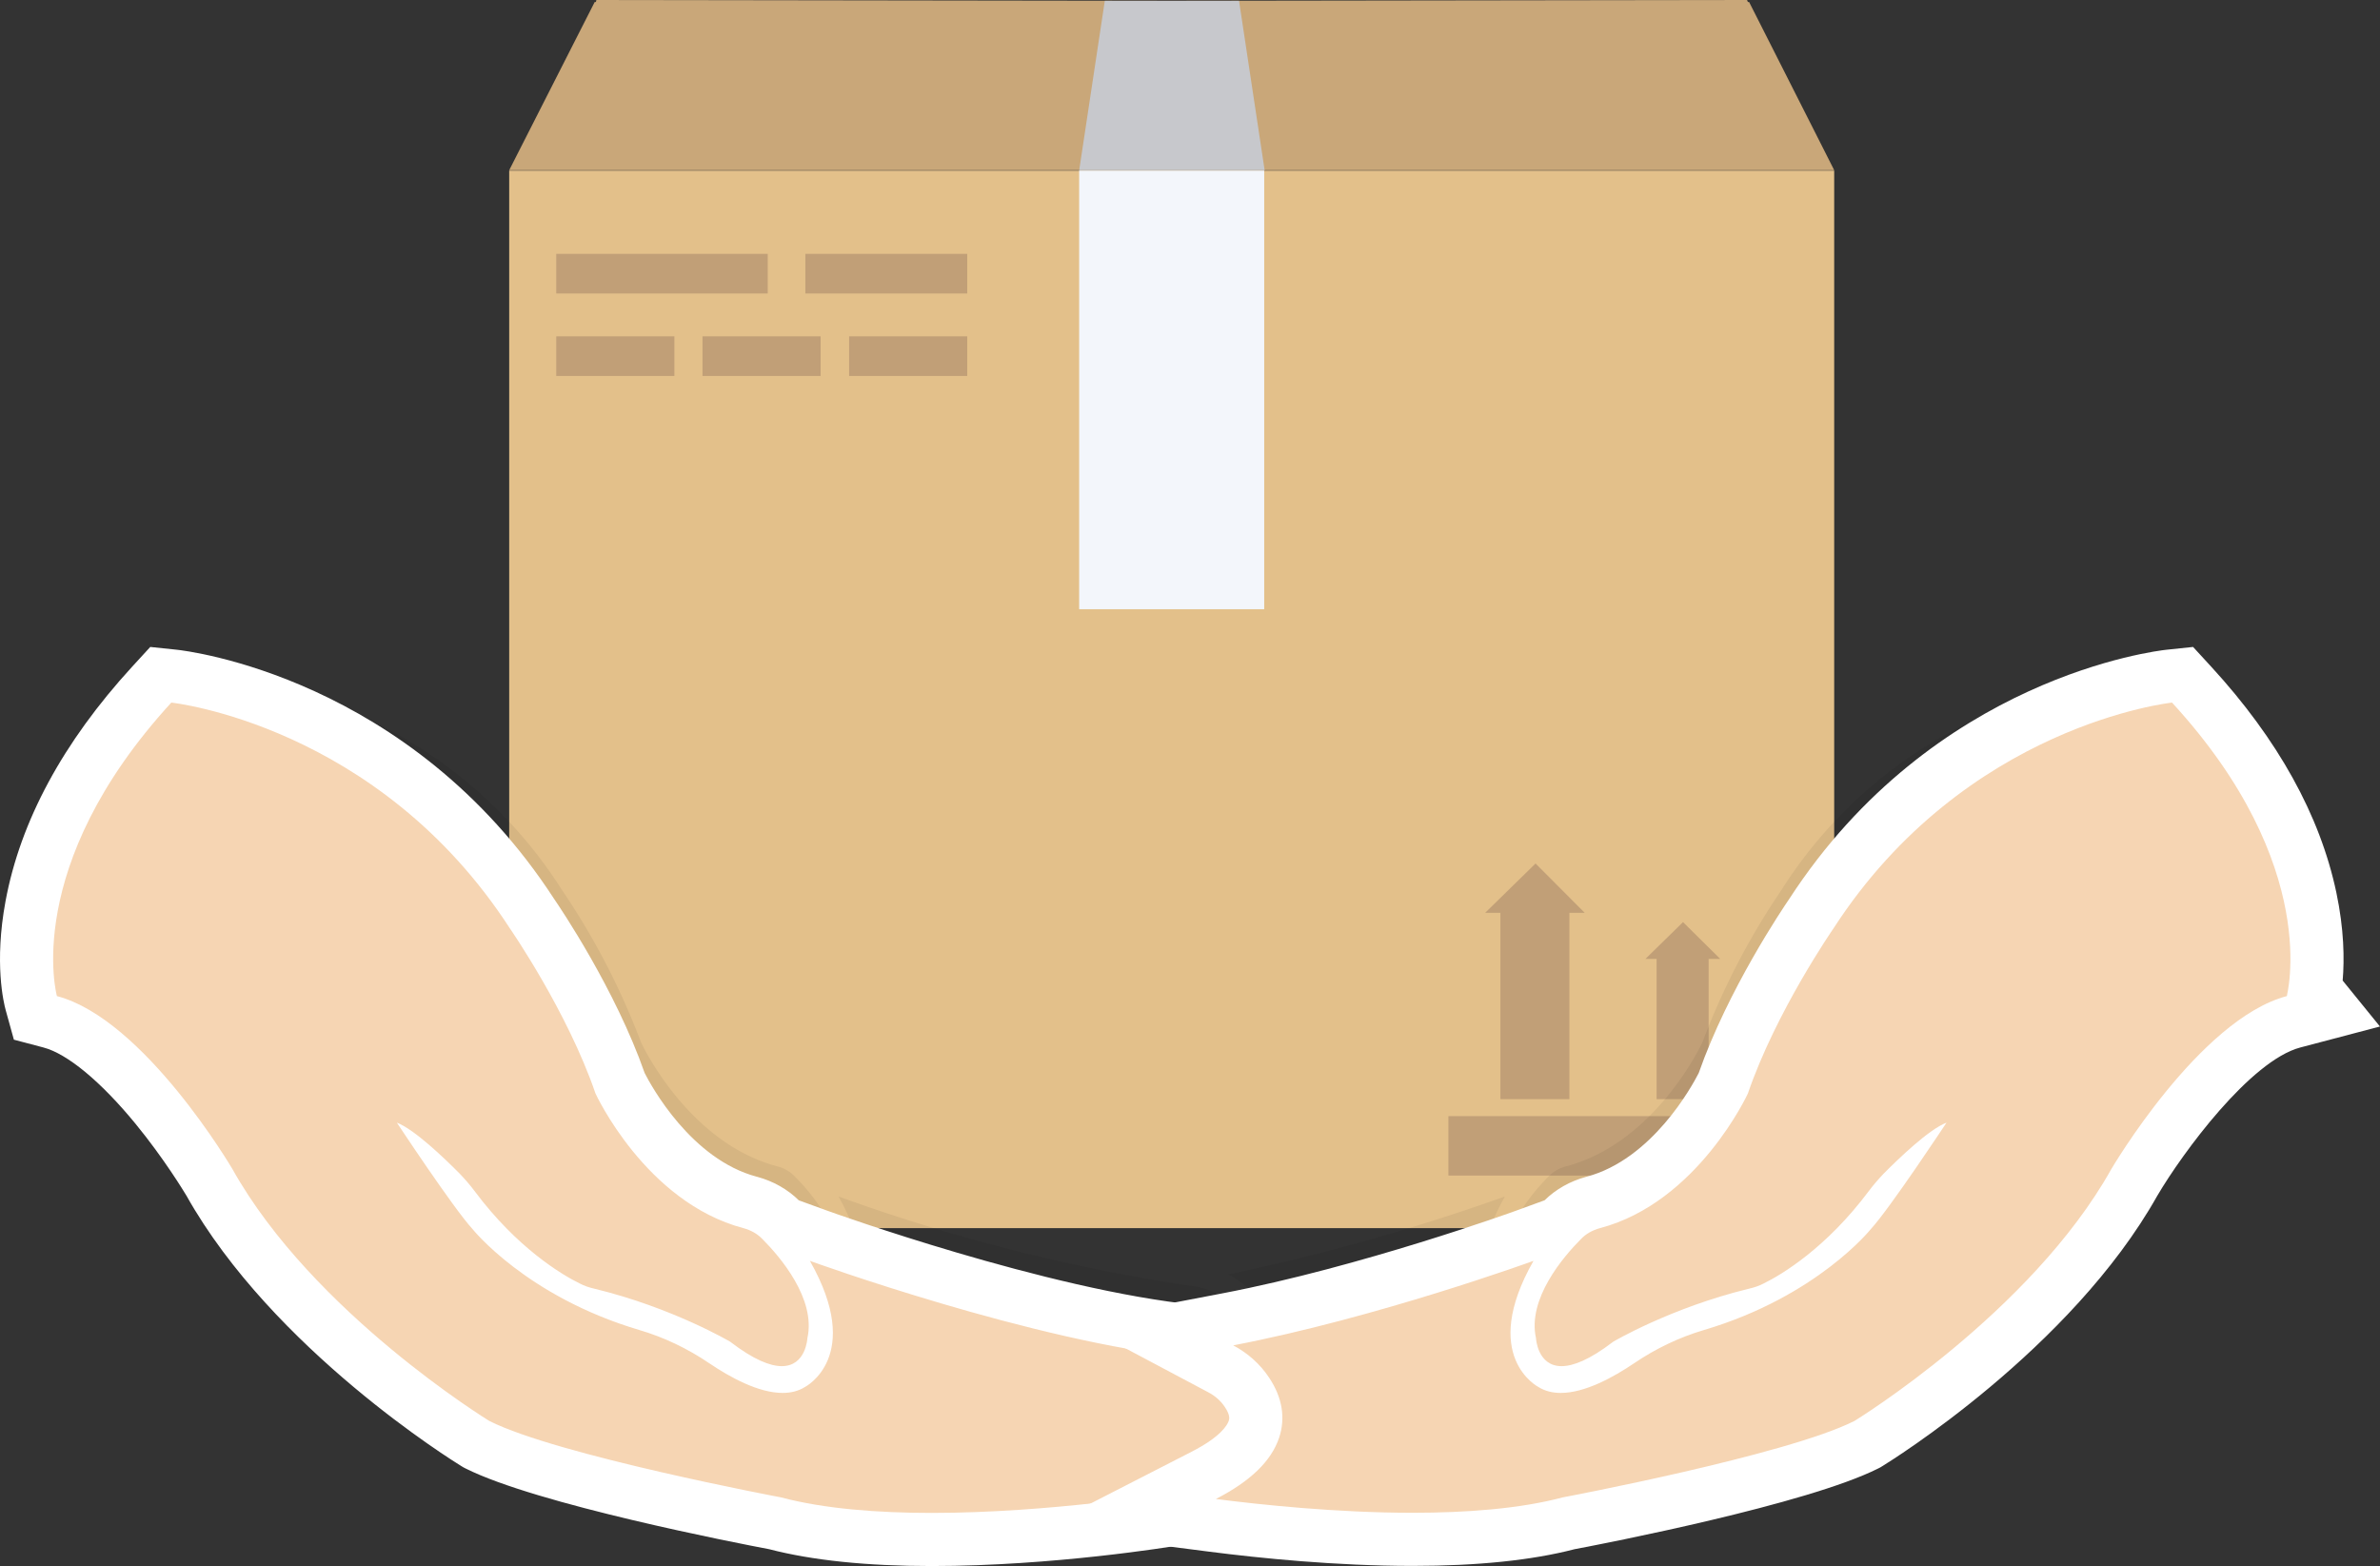
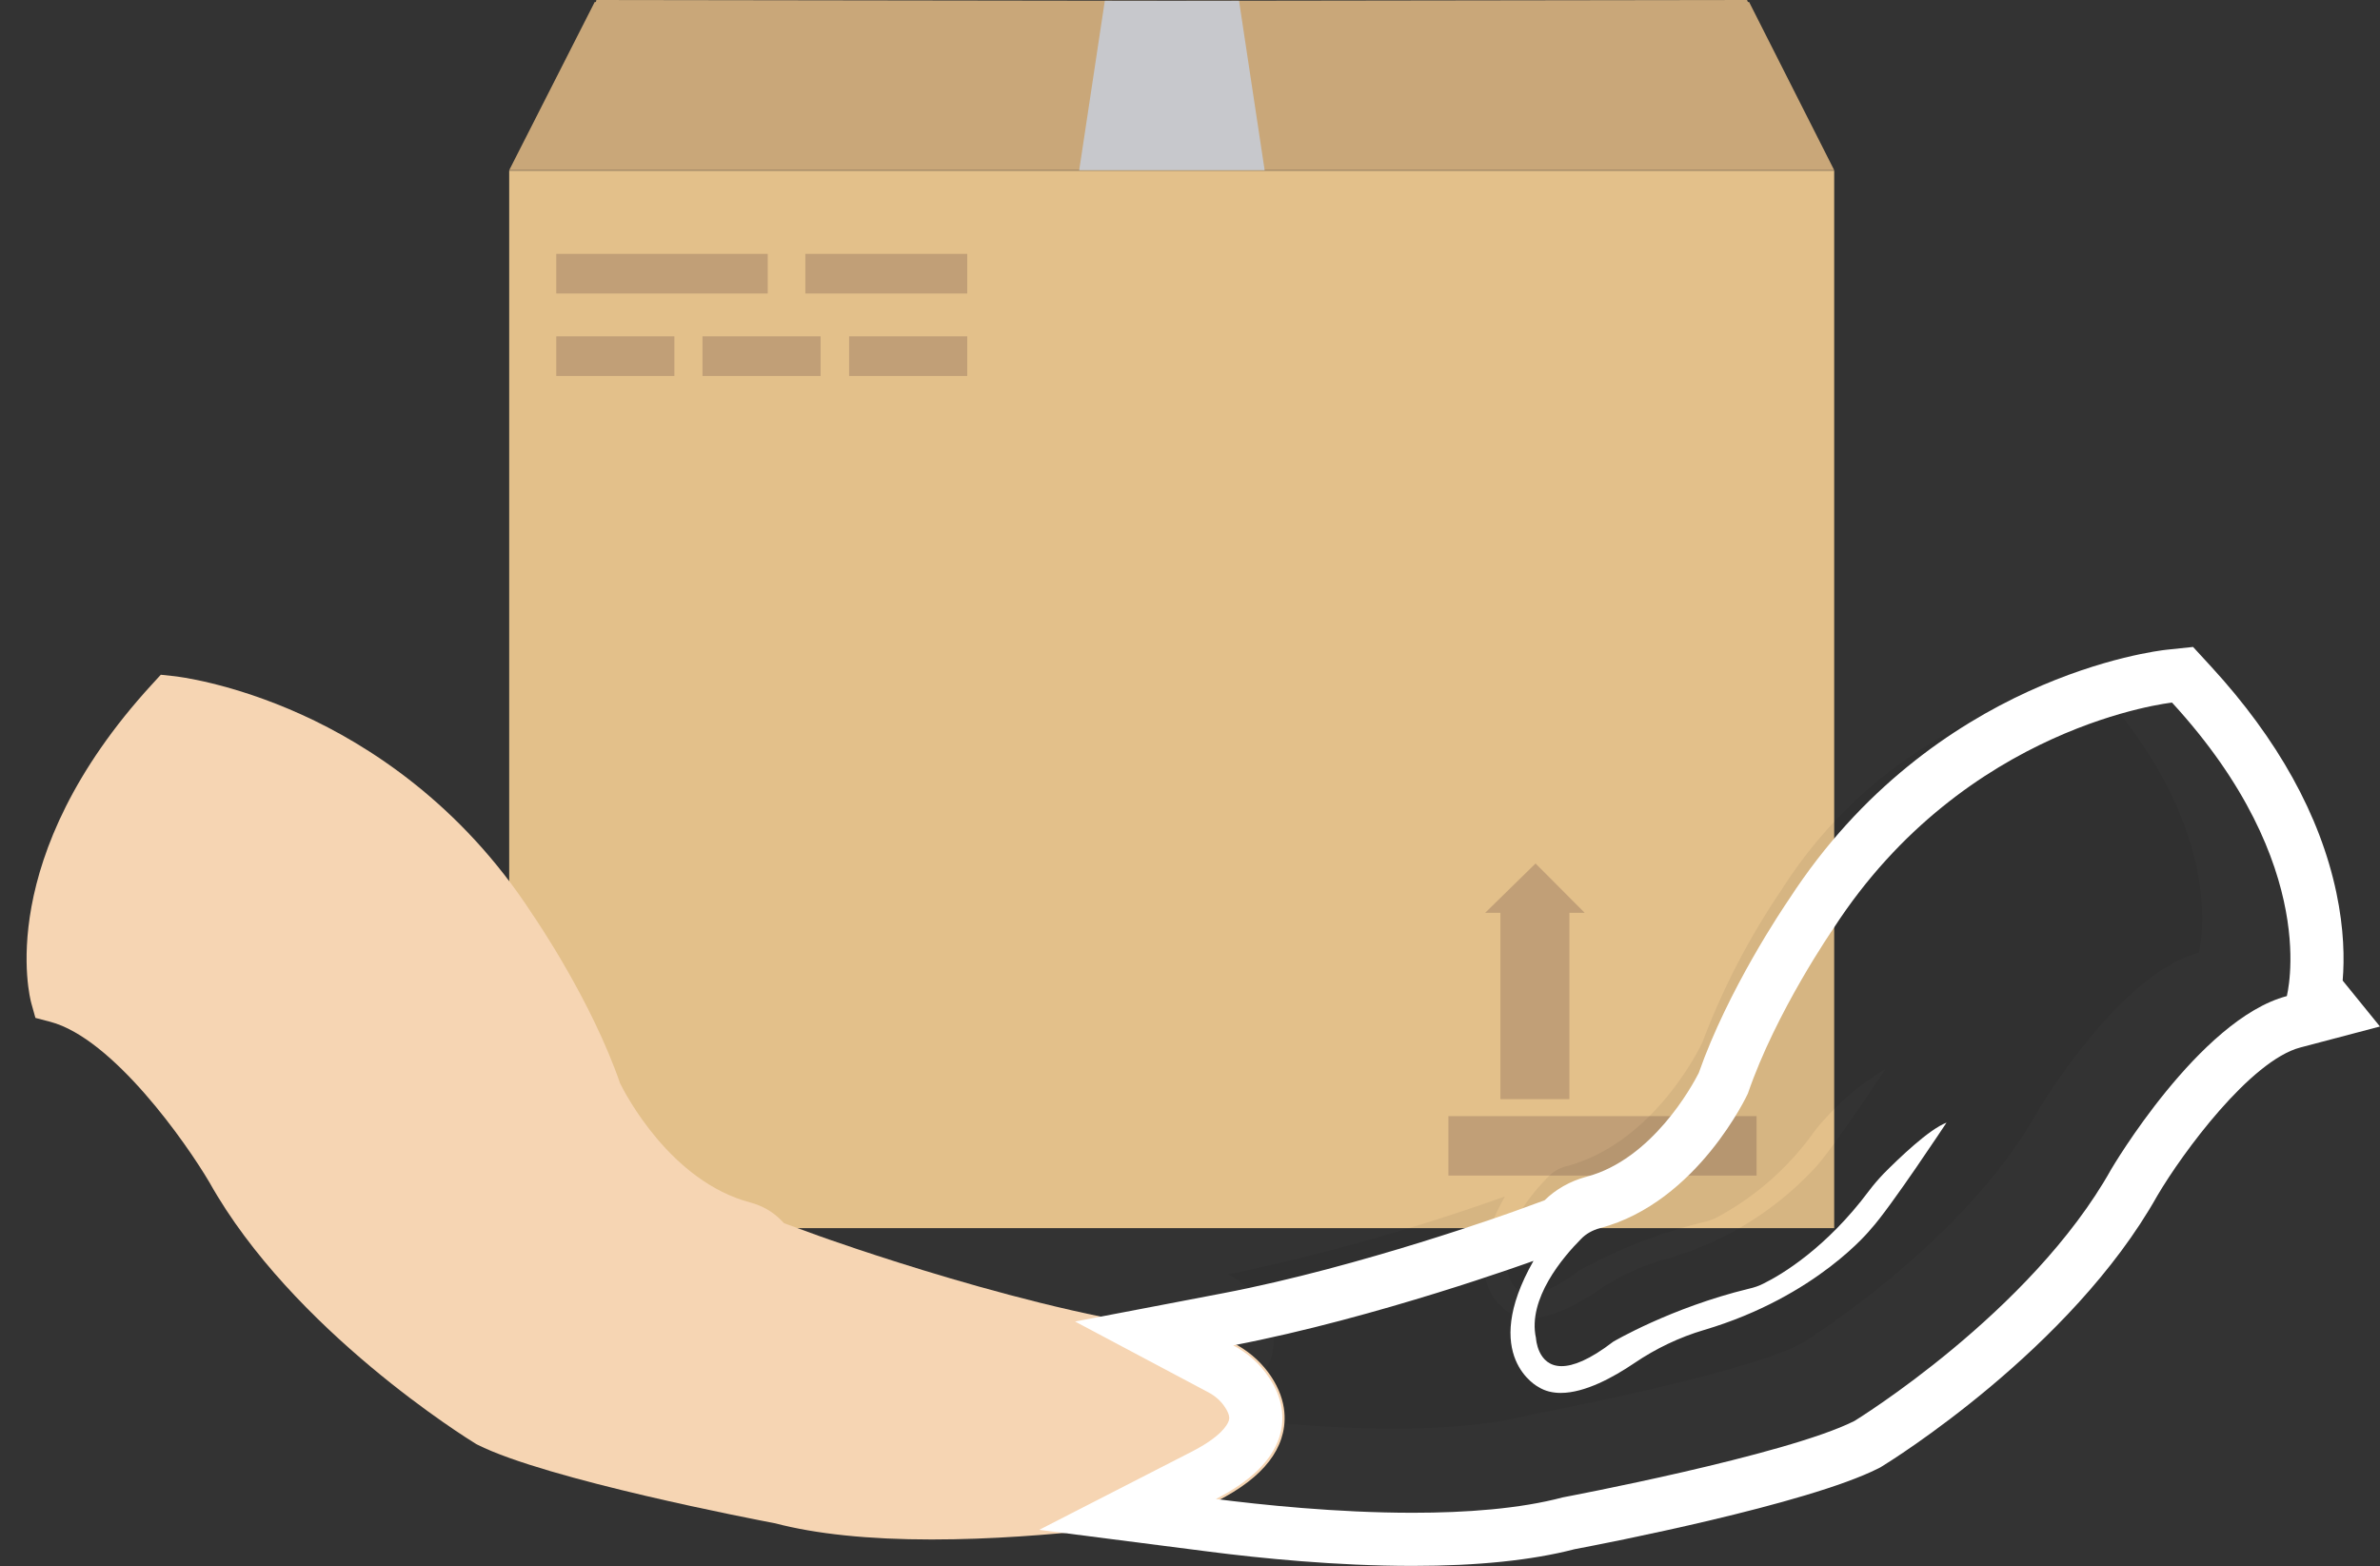
<svg xmlns="http://www.w3.org/2000/svg" width="67.199" height="44.218" viewBox="0 0 67.199 44.218">
  <rect x="0" y="0" width="67.199" height="44.218" fill="#333333" stroke="none" />
  <g id="services_icon02" transform="translate(1.501 -0.001)">
    <g id="Group_88" data-name="Group 88" transform="translate(12.876 0.001)">
      <rect id="Rectangle_96" data-name="Rectangle 96" width="37.411" height="29.86" transform="translate(0 4.817)" fill="#e3c08a" />
      <path id="Path_232" data-name="Path 232" d="M145.409.057h-.035L145.351,0,129.106.023,112.861,0l-.012.057h-.035L110.4,4.806h37.412Z" transform="translate(-110.4)" fill="#c9a779" />
-       <rect id="Rectangle_97" data-name="Rectangle 97" width="5.225" height="12.385" transform="translate(16.093 4.817)" fill="#f3f6fb" />
      <path id="Path_233" data-name="Path 233" d="M252.913.2h-3.79L248.4,4.983h5.236Z" transform="translate(-232.306 -0.177)" fill="#c7c8cc" />
      <rect id="Rectangle_98" data-name="Rectangle 98" width="8.7" height="1.678" transform="translate(26.519 31.515)" fill="#c19f77" />
      <g id="Group_87" data-name="Group 87" transform="translate(27.557 24.381)">
        <g id="Group_86" data-name="Group 86">
          <path id="Path_234" data-name="Path 234" d="M349.51,214.993l-1.388-1.393-1.423,1.393h.431v5.262h1.948v-5.262Z" transform="translate(-346.7 -213.6)" fill="#c19f77" />
-           <path id="Path_235" data-name="Path 235" d="M387.611,229.139l-1.05-1.039-1.061,1.039h.315V233.1h1.469v-3.961Z" transform="translate(-380.975 -226.445)" fill="#c19f77" />
        </g>
      </g>
      <rect id="Rectangle_99" data-name="Rectangle 99" width="5.971" height="1.119" transform="translate(1.329 7.168)" fill="#c19f77" />
      <rect id="Rectangle_100" data-name="Rectangle 100" width="4.571" height="1.119" transform="translate(8.362 7.168)" fill="#c19f77" />
      <rect id="Rectangle_101" data-name="Rectangle 101" width="3.335" height="1.119" transform="translate(1.329 9.497)" fill="#c19f77" />
      <rect id="Rectangle_102" data-name="Rectangle 102" width="3.335" height="1.119" transform="translate(9.598 9.497)" fill="#c19f77" />
      <rect id="Rectangle_103" data-name="Rectangle 103" width="3.335" height="1.119" transform="translate(5.458 9.497)" fill="#c19f77" />
    </g>
    <g id="Group_1408" data-name="Group 1408" transform="translate(2.492 19.266)" opacity="0.061">
      <g id="Group_89" data-name="Group 89" transform="translate(0)">
-         <path id="Path_236" data-name="Path 236" d="M.088,181.433s-.935-3.364,2.976-7.633h0a13.032,13.032,0,0,1,8.808,5.877,20.6,20.6,0,0,1,2.224,4.29h0s1.3,2.828,3.846,3.5a1.05,1.05,0,0,1,.494.284c.462.463,1.4,1.556,1.171,2.576,0,0-.075,1.577-2.009.095h0a14.293,14.293,0,0,0-3.523-1.377,1.524,1.524,0,0,1-.387-.137,8.007,8.007,0,0,1-2.739-2.408,5.094,5.094,0,0,0-.387-.452,6.982,6.982,0,0,0-1.633-1.325h0s1.472,2.229,1.966,2.765a9.114,9.114,0,0,0,4.34,2.628,6.518,6.518,0,0,1,1.815.862c.73.494,1.8,1.051,2.492.62,0,0,1.547-.789.129-3.28h0a51.781,51.781,0,0,0,9.926,2.523,2.047,2.047,0,0,1,1.493.862c.462.694.483,1.714-2.105,2.66h0s-6.434,1.072-10.065.105h0s-5.811-1.093-7.584-1.987h0s-4.587-2.807-6.681-6.55c0,0-2.288-3.9-4.565-4.5Z" transform="translate(0.01 -173.8)" />
-       </g>
+         </g>
      <path id="Path_237" data-name="Path 237" d="M306.367,173.8h0a13.032,13.032,0,0,0-8.808,5.877,20.6,20.6,0,0,0-2.224,4.29s-1.3,2.828-3.846,3.5a1.049,1.049,0,0,0-.494.284c-.462.463-1.4,1.556-1.171,2.576,0,0,.075,1.577,2.009.095a14.3,14.3,0,0,1,3.523-1.377,1.525,1.525,0,0,0,.387-.137,8.007,8.007,0,0,0,2.739-2.408,5.093,5.093,0,0,1,.387-.452,6.981,6.981,0,0,1,1.633-1.325h0s-1.472,2.229-1.966,2.765a9.114,9.114,0,0,1-4.34,2.628,6.518,6.518,0,0,0-1.815.862c-.73.494-1.8,1.051-2.492.62,0,0-1.547-.789-.129-3.28h0a59.411,59.411,0,0,1-7.809,2.2,2.541,2.541,0,0,1,.935.841,1.745,1.745,0,0,1,.258,1.567,3.044,3.044,0,0,1-1.644,1.588c1.966.252,6.295.683,9.023-.042,0,0,5.811-1.093,7.584-1.987,0,0,4.587-2.807,6.682-6.55,0,0,2.288-3.9,4.565-4.5h0C309.343,181.433,310.288,178.069,306.367,173.8Z" transform="translate(-251.261 -173.8)" />
    </g>
    <g id="Group_90" data-name="Group 90" transform="translate(0 19.839)">
      <g id="Group_89-2" data-name="Group 89">
        <g id="Path_236-2" data-name="Path 236" transform="translate(0.01 -173.8)" fill="#f6d5b3" stroke-linecap="round">
          <path d="M 24.796 197.43 C 23.014 197.43 21.526 197.276 20.374 196.973 C 19.86 196.876 13.919 195.737 11.968 194.753 L 11.941 194.739 L 11.915 194.723 C 11.705 194.595 6.746 191.529 4.402 187.346 C 3.749 186.237 1.68 183.279 -0.095 182.812 L -0.511 182.703 L -0.627 182.288 C -0.673 182.122 -1.701 178.178 2.773 173.293 L 3.029 173.014 L 3.405 173.054 C 3.47 173.061 5.007 173.232 7.019 174.146 C 8.864 174.985 11.487 176.64 13.513 179.764 C 13.646 179.957 15.195 182.232 15.998 184.552 C 16.142 184.844 17.421 187.319 19.67 187.914 L 19.672 187.914 L 19.675 187.915 C 20.02 188.009 20.324 188.185 20.552 188.424 C 20.577 188.449 20.602 188.474 20.628 188.501 L 21.612 188.859 C 21.674 188.881 27.886 191.126 32.206 191.557 C 33.108 191.651 33.897 192.111 34.374 192.82 C 34.857 193.545 34.8 194.177 34.668 194.58 C 34.374 195.478 33.411 196.215 31.724 196.831 L 31.659 196.855 L 31.59 196.867 C 31.452 196.89 28.172 197.43 24.796 197.43 Z" stroke="none" />
-           <path d="M 3.326 173.8 C -0.918 178.434 0.096 182.087 0.096 182.087 C 2.568 182.738 5.052 186.972 5.052 186.972 C 7.326 191.036 12.306 194.084 12.306 194.084 C 14.23 195.054 20.539 196.241 20.539 196.241 C 21.765 196.567 23.284 196.68 24.796 196.68 C 28.148 196.68 31.467 196.127 31.467 196.127 C 34.277 195.099 34.254 193.992 33.752 193.239 C 33.391 192.702 32.784 192.371 32.131 192.303 C 27.665 191.858 21.356 189.563 21.356 189.563 C 22.895 192.269 21.216 193.125 21.216 193.125 C 21.028 193.243 20.813 193.292 20.585 193.292 C 19.906 193.292 19.104 192.853 18.51 192.451 C 17.904 192.04 17.239 191.721 16.539 191.515 C 13.344 190.568 11.828 188.662 11.828 188.662 C 11.292 188.08 9.694 185.66 9.694 185.66 C 10.195 185.854 11.035 186.664 11.466 187.098 C 11.618 187.258 11.758 187.417 11.886 187.589 C 13.087 189.198 14.347 189.952 14.86 190.203 C 14.988 190.271 15.128 190.317 15.28 190.351 C 17.484 190.887 19.105 191.846 19.105 191.846 C 19.776 192.361 20.241 192.536 20.563 192.536 C 21.248 192.536 21.286 191.744 21.286 191.744 C 21.531 190.636 20.516 189.449 20.015 188.947 C 19.875 188.799 19.688 188.696 19.478 188.639 C 16.714 187.908 15.303 184.838 15.303 184.838 C 14.51 182.521 12.889 180.181 12.889 180.181 C 9.157 174.416 3.326 173.8 3.326 173.8 M 2.732 172.229 L 3.484 172.308 C 3.751 172.337 10.062 173.071 14.137 179.347 C 14.314 179.606 15.863 181.898 16.691 184.26 C 16.876 184.624 18.004 186.698 19.862 187.189 L 19.867 187.19 L 19.872 187.191 C 20.324 187.314 20.727 187.542 21.043 187.854 L 21.868 188.154 C 21.93 188.176 28.056 190.389 32.28 190.81 L 32.284 190.811 L 32.288 190.811 C 33.408 190.929 34.395 191.508 34.996 192.401 L 34.999 192.404 L 35.001 192.408 C 35.506 193.166 35.641 194.021 35.381 194.814 C 35.011 195.945 33.899 196.835 31.982 197.536 L 31.851 197.583 L 31.713 197.606 C 31.573 197.63 28.233 198.18 24.796 198.18 C 22.963 198.18 21.42 198.02 20.209 197.705 C 19.331 197.539 13.639 196.435 11.631 195.423 L 11.576 195.395 L 11.523 195.363 C 11.306 195.23 6.194 192.069 3.753 187.722 C 3.69 187.617 3.122 186.676 2.315 185.692 C 1.338 184.501 0.39 183.715 -0.286 183.538 L -1.119 183.318 L -1.349 182.488 C -1.407 182.28 -1.679 181.153 -1.355 179.408 C -0.936 177.147 0.267 174.919 2.22 172.787 L 2.732 172.229 Z" stroke="none" fill="#fff" />
        </g>
      </g>
      <g id="Path_237-2" data-name="Path 237" transform="translate(-248.671 -173.8)" fill="#f6d5b3" stroke-linecap="round">
-         <path d="M 287.059 197.426 C 287.059 197.426 287.059 197.426 287.059 197.426 C 284.934 197.426 282.811 197.211 281.405 197.03 L 279.006 196.722 L 281.158 195.619 C 281.941 195.218 282.418 194.781 282.574 194.321 C 282.686 193.985 282.624 193.643 282.38 193.279 C 282.196 192.999 281.946 192.775 281.638 192.611 L 279.758 191.612 L 281.849 191.212 C 285.799 190.457 290.168 188.875 290.211 188.859 L 291.197 188.5 C 291.222 188.474 291.247 188.448 291.272 188.424 C 291.5 188.185 291.803 188.009 292.149 187.915 L 292.151 187.914 L 292.154 187.914 C 294.4 187.32 295.679 184.849 295.826 184.552 C 296.629 182.233 298.178 179.958 298.311 179.764 C 300.337 176.64 302.96 174.985 304.805 174.146 C 306.817 173.232 308.354 173.061 308.419 173.054 L 308.794 173.014 L 309.05 173.293 C 310.842 175.244 311.97 177.272 312.403 179.321 C 312.646 180.47 312.604 181.36 312.536 181.877 L 313.056 182.516 L 311.93 182.812 C 310.156 183.279 308.087 186.237 307.434 187.346 C 305.089 191.529 300.131 194.595 299.921 194.723 L 299.895 194.739 L 299.867 194.753 C 297.916 195.737 291.975 196.876 291.462 196.973 C 290.316 197.274 288.835 197.426 287.059 197.426 Z" stroke="none" />
        <path d="M 308.497 173.8 C 308.497 173.8 302.666 174.416 298.935 180.181 C 298.935 180.181 297.314 182.521 296.521 184.838 C 296.521 184.838 295.109 187.908 292.346 188.639 C 292.136 188.696 291.949 188.799 291.809 188.947 C 291.308 189.449 290.293 190.636 290.538 191.744 C 290.538 191.744 290.576 192.536 291.261 192.536 C 291.583 192.536 292.048 192.361 292.719 191.846 C 292.719 191.846 294.34 190.888 296.544 190.351 C 296.695 190.317 296.835 190.271 296.964 190.203 C 297.477 189.952 298.736 189.198 299.938 187.589 C 300.066 187.418 300.206 187.258 300.357 187.098 C 300.789 186.664 301.628 185.854 302.13 185.66 C 302.13 185.66 300.532 188.08 299.996 188.662 C 299.996 188.662 298.48 190.568 295.284 191.515 C 294.585 191.721 293.92 192.04 293.314 192.451 C 292.72 192.853 291.918 193.292 291.239 193.292 C 291.01 193.292 290.796 193.243 290.608 193.125 C 290.608 193.125 288.929 192.269 290.468 189.563 C 290.468 189.563 286.048 191.173 281.99 191.949 C 282.398 192.166 282.748 192.474 283.004 192.862 C 283.378 193.422 283.471 194.004 283.284 194.563 C 283.063 195.214 282.48 195.784 281.5 196.287 C 282.756 196.448 284.902 196.676 287.059 196.676 C 288.566 196.676 290.078 196.565 291.296 196.241 C 291.296 196.241 297.605 195.054 299.529 194.084 C 299.529 194.084 304.509 191.036 306.783 186.972 C 306.783 186.972 309.267 182.738 311.739 182.087 C 311.728 182.087 312.754 178.434 308.497 173.8 M 309.091 172.229 L 309.602 172.785 C 311.486 174.837 312.676 176.983 313.137 179.166 C 313.355 180.199 313.366 181.043 313.315 181.649 L 314.368 182.946 L 312.121 183.538 C 310.71 183.909 308.798 186.507 308.084 187.719 C 305.643 192.068 300.529 195.23 300.312 195.363 L 300.26 195.395 L 300.205 195.423 C 298.196 196.436 292.504 197.539 291.626 197.705 C 290.422 198.018 288.886 198.176 287.059 198.176 C 284.895 198.176 282.738 197.958 281.309 197.774 L 276.512 197.158 L 280.816 194.952 C 281.63 194.534 281.82 194.207 281.863 194.082 C 281.881 194.029 281.908 193.922 281.757 193.695 L 281.755 193.692 L 281.753 193.689 C 281.64 193.518 281.483 193.378 281.286 193.274 L 277.525 191.276 L 281.708 190.476 C 285.596 189.732 289.912 188.17 289.955 188.154 L 290.781 187.853 C 291.097 187.542 291.5 187.314 291.952 187.191 L 291.957 187.19 L 291.962 187.189 C 293.82 186.698 294.948 184.623 295.133 184.26 C 295.961 181.898 297.51 179.606 297.687 179.347 C 301.762 173.071 308.073 172.337 308.34 172.308 L 309.091 172.229 Z" stroke="none" fill="#fff" />
      </g>
    </g>
  </g>
</svg>